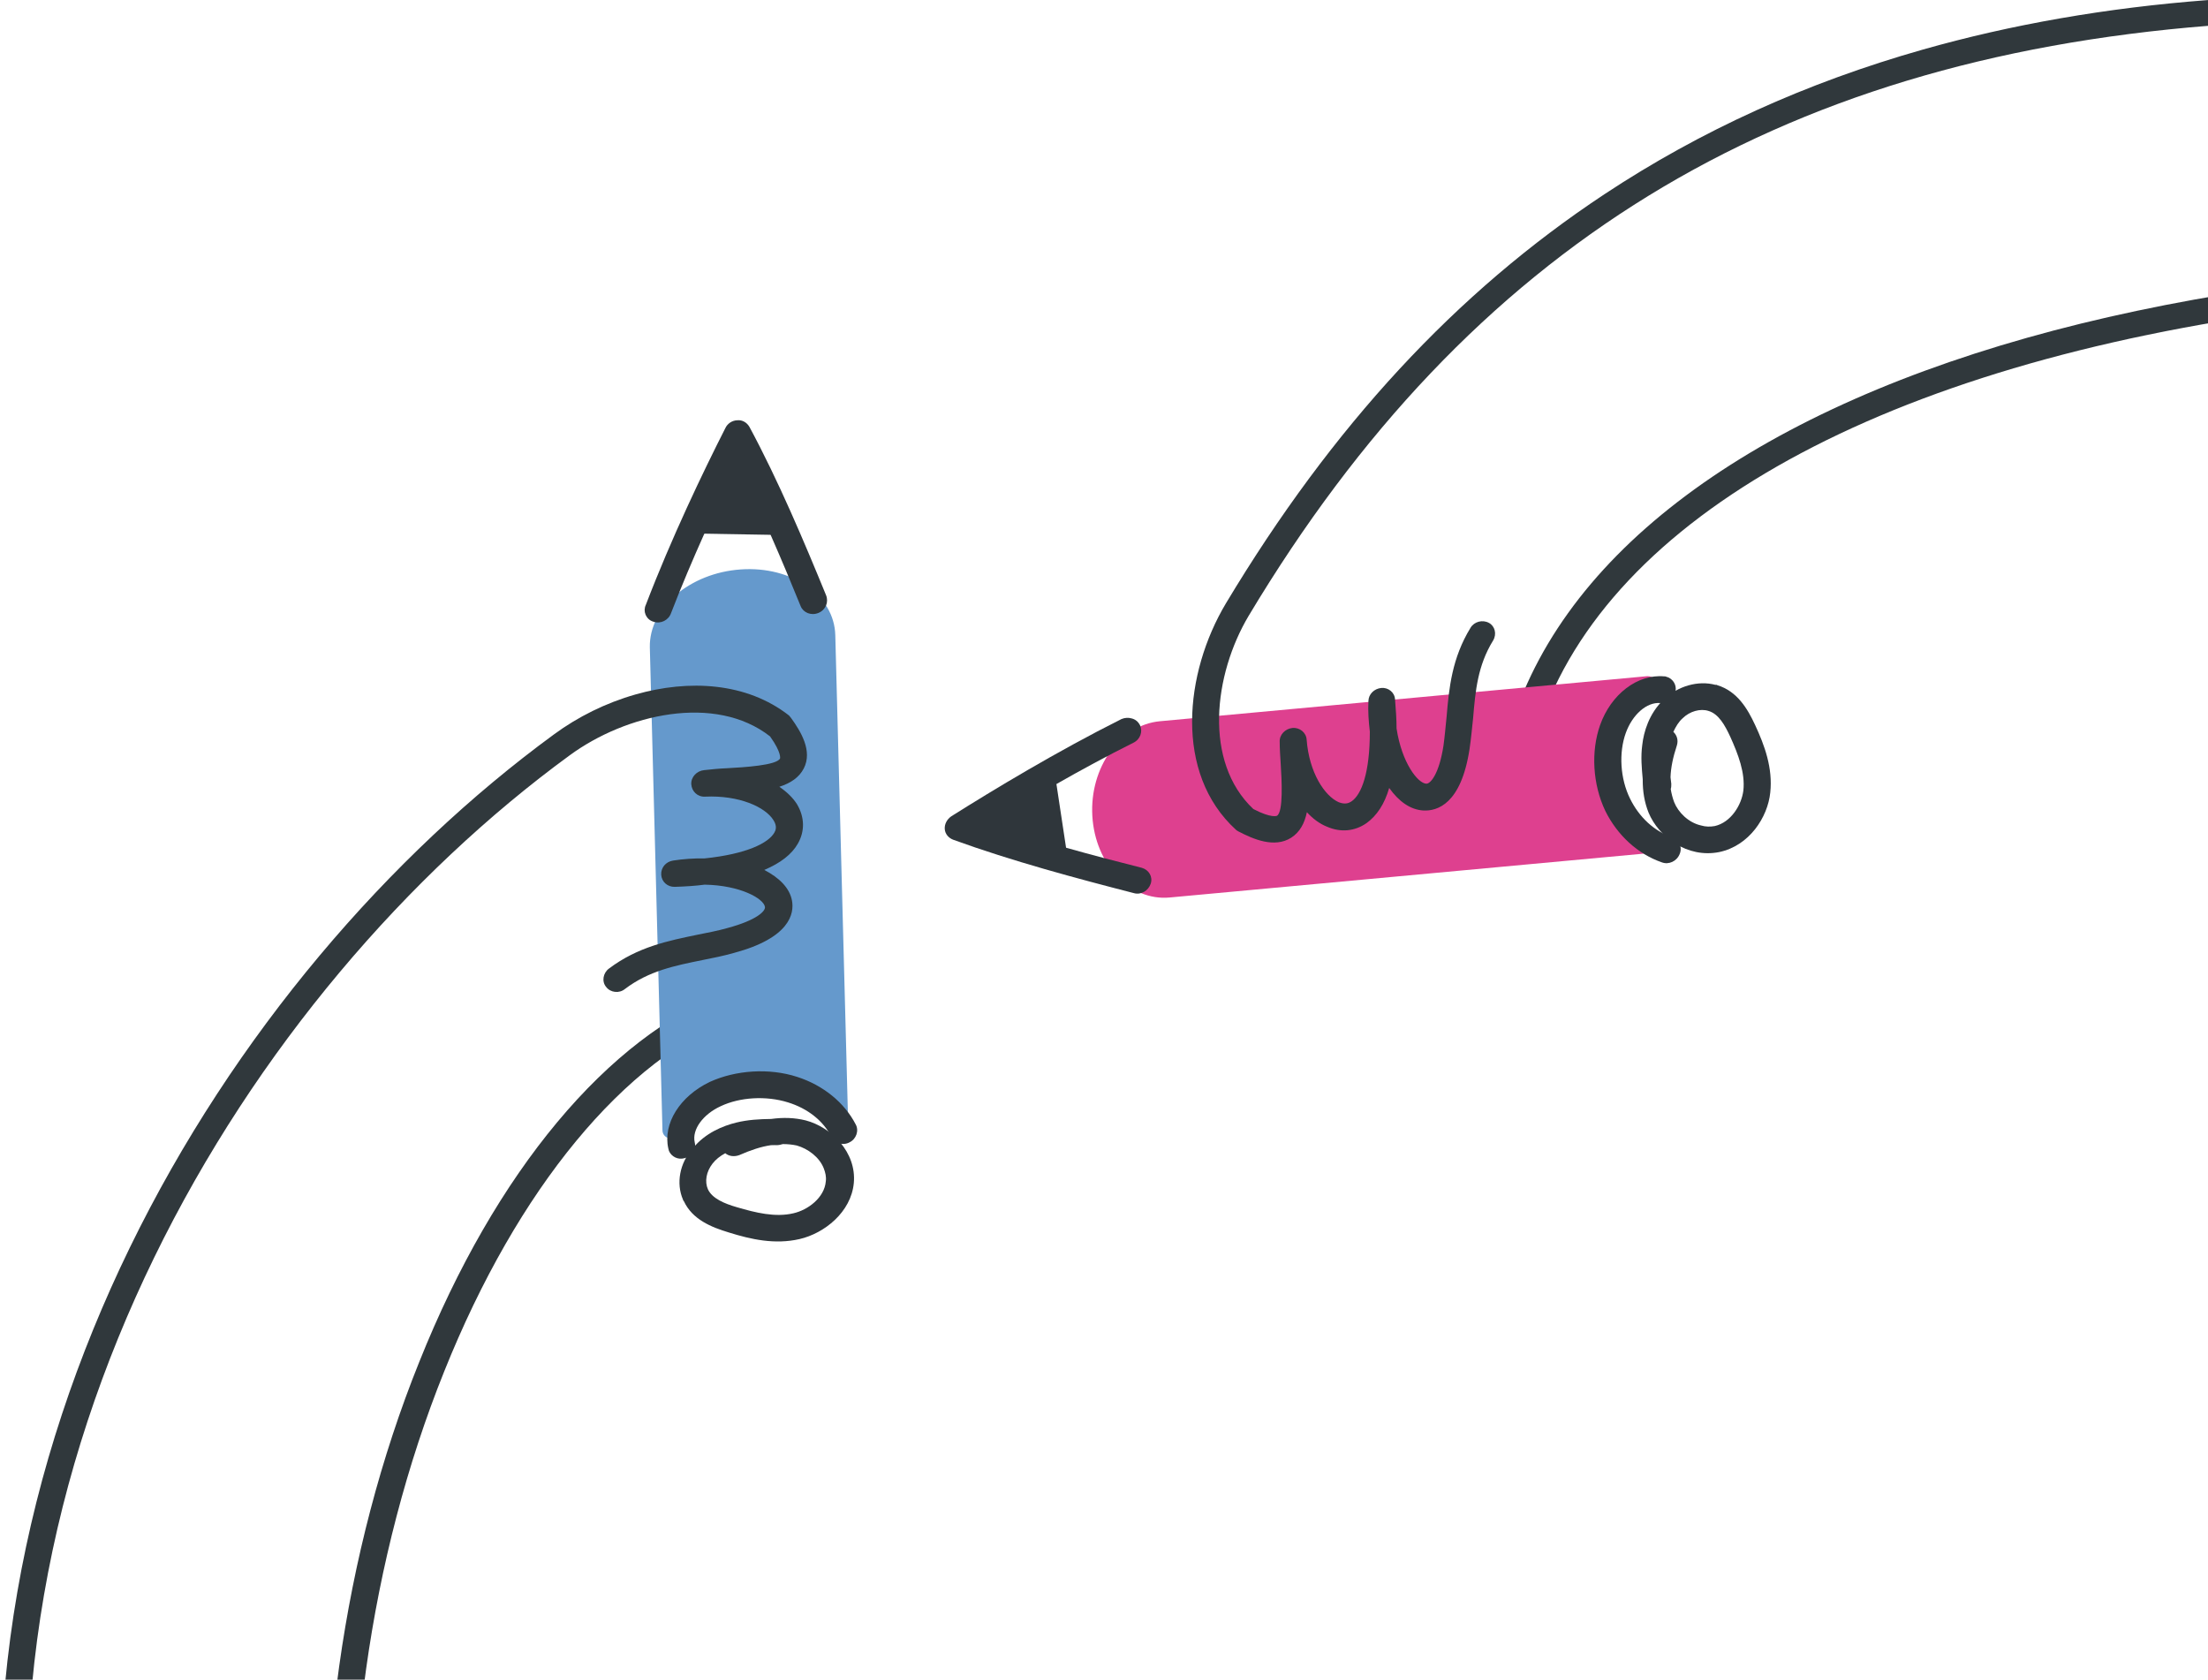
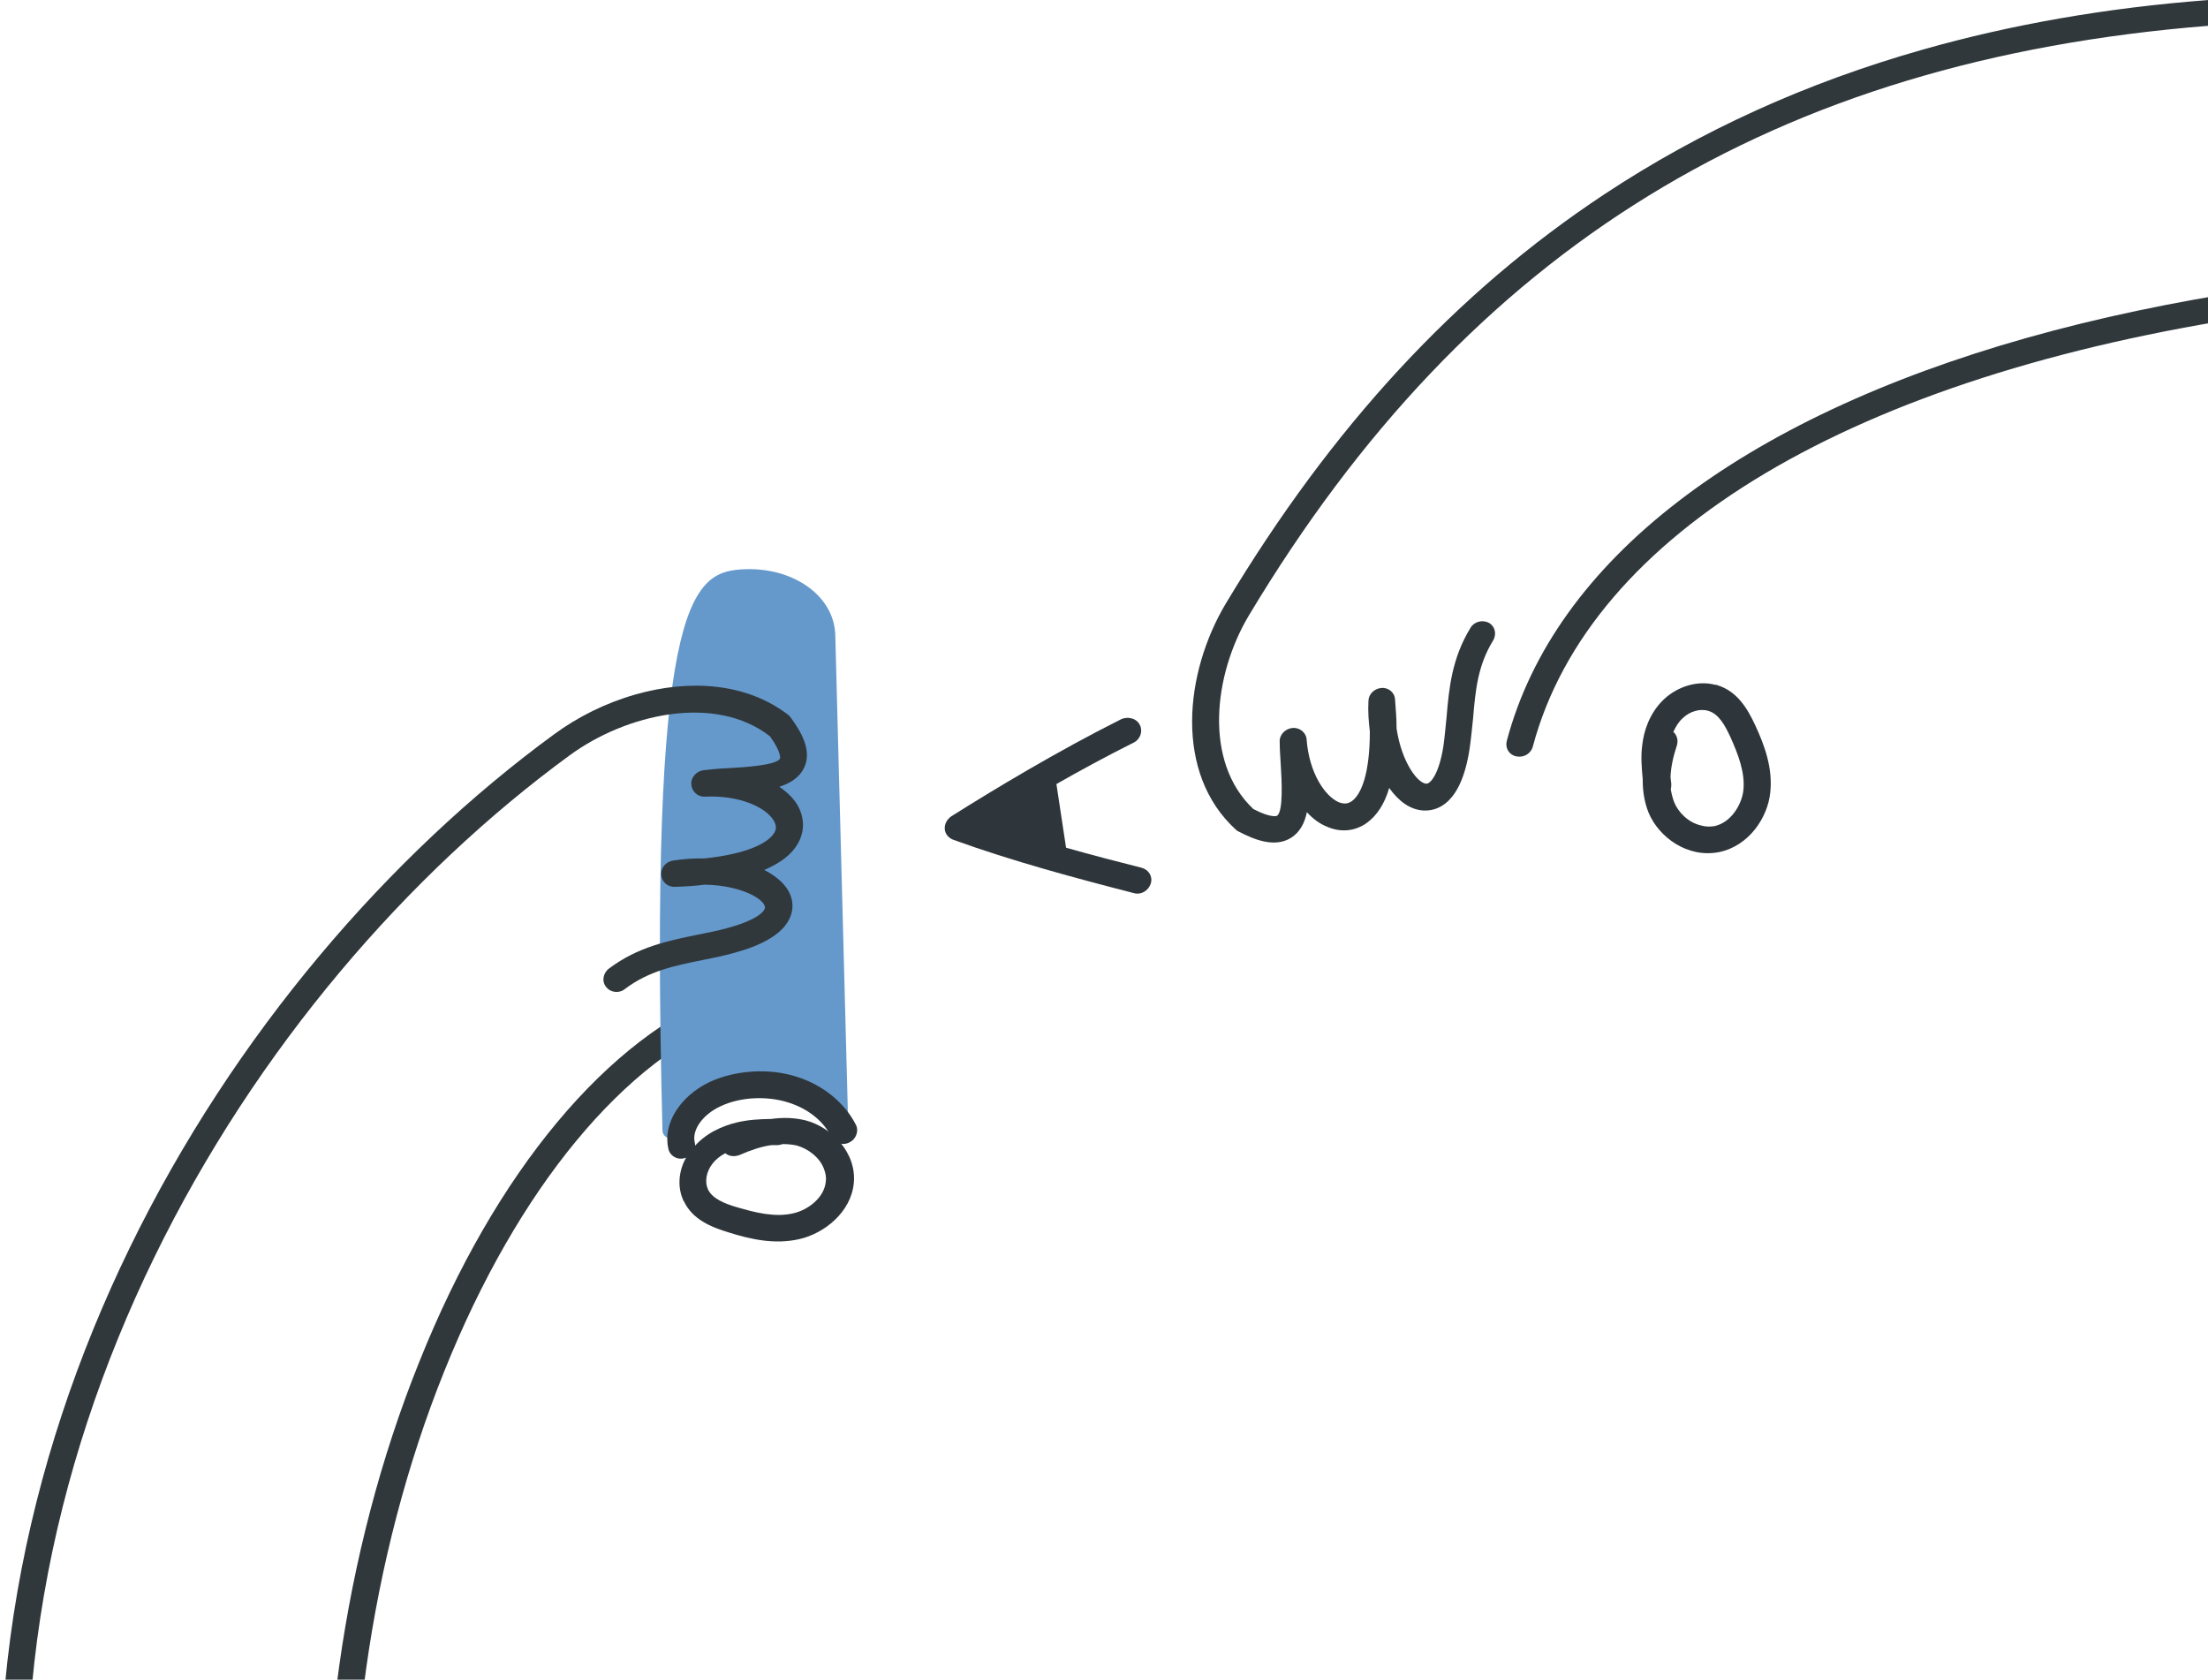
<svg xmlns="http://www.w3.org/2000/svg" width="188" height="143" viewBox="0 0 188 143" fill="none">
  <path d="M62.126 84.345C62.088 84.356 62.051 84.366 62.013 84.377C51.77 88.26 42.174 99.744 35.695 115.957C29.169 132.145 26.507 151.299 28.327 168.521C28.402 169.119 28.963 169.579 29.581 169.481C30.198 169.383 30.694 168.816 30.619 168.217C28.856 151.367 31.452 132.579 37.828 116.744C44.074 101.179 53.183 90.143 62.772 86.524C63.398 86.307 63.707 85.638 63.473 85.046C63.286 84.48 62.687 84.185 62.126 84.345Z" fill="#30383C" />
-   <path d="M71.443 96.024L71.358 96.009C71 96.033 70.661 95.818 70.567 95.456C70.039 93.273 67.298 91.757 64.2 91.975C62.487 92.073 60.867 92.688 59.672 93.688C58.777 94.447 58.203 95.349 58.043 96.288C57.977 96.657 57.676 96.898 57.281 96.933L57.196 96.918C56.763 96.963 56.396 96.639 56.405 96.209L55.33 55.108C55.263 51.745 58.737 48.776 63.068 48.48C67.437 48.173 71.044 50.687 71.121 54.087L72.205 95.224C72.234 95.644 71.885 96.015 71.443 96.024Z" fill="#6599CC" />
+   <path d="M71.443 96.024L71.358 96.009C71 96.033 70.661 95.818 70.567 95.456C70.039 93.273 67.298 91.757 64.2 91.975C62.487 92.073 60.867 92.688 59.672 93.688C58.777 94.447 58.203 95.349 58.043 96.288C57.977 96.657 57.676 96.898 57.281 96.933L57.196 96.918C56.763 96.963 56.396 96.639 56.405 96.209C55.263 51.745 58.737 48.776 63.068 48.48C67.437 48.173 71.044 50.687 71.121 54.087L72.205 95.224C72.234 95.644 71.885 96.015 71.443 96.024Z" fill="#6599CC" />
  <path d="M56.959 97.987C57.162 98.464 57.717 98.765 58.272 98.607C58.91 98.464 59.308 97.855 59.151 97.25C58.91 96.173 59.844 94.876 61.37 94.176C62.997 93.408 65.227 93.272 67.086 93.852C68.769 94.367 70.12 95.435 70.796 96.81C71.055 97.347 71.786 97.56 72.341 97.25C72.905 96.975 73.154 96.255 72.858 95.728C71.896 93.862 70.082 92.39 67.871 91.681C65.485 90.907 62.636 91.105 60.435 92.111C57.892 93.33 56.431 95.654 56.903 97.773C56.922 97.845 56.94 97.916 56.959 97.987Z" fill="#2F363B" />
  <path d="M58.151 102.127C58.161 102.163 58.179 102.235 58.226 102.26C58.95 103.822 60.556 104.479 62.07 104.933C63.936 105.516 65.969 105.975 68.076 105.491C70.183 105.007 72.466 103.204 72.698 100.717C72.939 98.112 70.784 95.958 68.603 95.388C67.665 95.155 66.699 95.122 65.66 95.264C64.666 95.278 63.682 95.327 62.671 95.577C61.584 95.847 60.062 96.434 58.976 97.781C57.863 99.02 57.557 100.759 58.151 102.127ZM70.145 99.484C70.275 99.831 70.368 100.189 70.312 100.589C70.192 101.968 68.79 103.02 67.546 103.297C66.005 103.659 64.344 103.248 62.747 102.78C61.67 102.471 60.639 102.034 60.277 101.254C59.989 100.605 60.128 99.759 60.666 99.068C60.935 98.722 61.297 98.427 61.752 98.182C62.059 98.441 62.514 98.504 62.95 98.341C63.952 97.902 64.834 97.613 65.642 97.498C65.837 97.481 66.041 97.5 66.199 97.493C66.356 97.487 66.505 97.445 66.654 97.403C67.053 97.404 67.461 97.442 67.842 97.525C68.789 97.794 69.773 98.513 70.145 99.484Z" fill="#2F363B" />
-   <path d="M54.962 52.314C55.074 52.592 55.298 52.837 55.644 52.932C56.26 53.143 56.932 52.797 57.137 52.197C58.91 47.594 61.047 43.003 62.773 39.457C64.772 43.45 66.612 47.76 68.172 51.608C68.397 52.163 69.069 52.436 69.685 52.183C70.301 51.93 70.572 51.273 70.338 50.682C68.479 46.146 66.284 40.932 63.808 36.339C63.593 35.975 63.211 35.736 62.781 35.781C62.342 35.79 61.932 36.061 61.754 36.46C59.869 40.167 57.163 45.81 54.99 51.494C54.859 51.763 54.859 52.073 54.962 52.314Z" fill="#2F363B" />
-   <path d="M59.108 45.423L66.807 45.553L62.731 37.272L59.108 45.423Z" fill="#2F363B" />
  <path d="M54.115 59.123C51.581 59.844 49.206 61.023 47.157 62.532C19.212 82.993 -5.858 123.476 1.207 167.816C1.282 168.412 1.906 168.813 2.521 168.715C3.136 168.617 3.573 167.991 3.499 167.395C-3.444 123.985 21.085 84.351 48.499 64.311C53.305 60.782 60.898 59.044 65.566 62.694C66.573 64.105 66.415 64.575 66.415 64.575C66.126 65.159 63.368 65.326 61.868 65.406C61.235 65.432 60.611 65.494 59.949 65.567C59.325 65.629 58.822 66.158 58.859 66.765C58.897 67.371 59.381 67.851 60.015 67.825C62.94 67.687 65.167 68.712 65.857 69.828C66.192 70.35 66.043 70.701 65.932 70.887C65.438 71.761 63.603 72.708 59.979 73.084C59.094 73.066 58.19 73.13 57.305 73.266C56.69 73.364 56.262 73.872 56.299 74.479C56.337 75.086 56.849 75.519 57.446 75.504C58.359 75.475 59.225 75.421 59.998 75.317C63.054 75.373 65.029 76.509 65.132 77.213C65.188 77.583 64.387 78.351 61.956 79.005C61.136 79.238 60.297 79.4 59.422 79.572C56.916 80.093 54.326 80.598 51.848 82.462C51.345 82.837 51.215 83.568 51.616 84.033C51.979 84.508 52.724 84.605 53.218 84.194C55.258 82.649 57.466 82.213 59.823 81.735C60.699 81.563 61.612 81.38 62.506 81.125C67.257 79.85 67.638 77.773 67.433 76.674C67.237 75.61 66.371 74.738 65.076 74.064C66.445 73.481 67.414 72.743 67.935 71.822C68.54 70.762 68.512 69.574 67.869 68.483C67.524 67.925 66.993 67.421 66.359 66.984C67.319 66.672 68.036 66.197 68.436 65.427C69.209 63.934 68.175 62.26 67.364 61.14C67.308 61.079 67.243 60.981 67.187 60.92C63.571 58.09 58.661 57.829 54.115 59.123Z" fill="#30383C" />
  <path d="M172.622 28.75C148.221 35.634 132.382 47.704 128.295 63.078C128.138 63.69 128.489 64.272 129.115 64.397C129.742 64.523 130.359 64.16 130.516 63.548C135.368 45.349 157.868 31.966 192.232 26.849C192.84 26.753 193.328 26.2 193.245 25.58C193.171 24.996 192.618 24.547 191.973 24.653C185.007 25.711 178.556 27.076 172.622 28.75Z" fill="#30383C" />
-   <path d="M141.844 71.709L141.825 71.638C141.816 71.297 141.539 70.995 141.178 70.983C138.933 70.743 137.076 68.336 136.909 65.412C136.834 63.757 137.222 62.199 138.09 60.963C138.718 60.023 139.586 59.396 140.501 59.099C140.87 58.994 141.101 58.662 141.092 58.322L141.073 58.251C141.046 57.84 140.694 57.558 140.26 57.567L98.761 61.404C95.352 61.723 92.766 65.351 93.007 69.473C93.249 73.595 96.206 76.719 99.578 76.411L141.077 72.573C141.53 72.483 141.872 72.12 141.844 71.709Z" fill="#DE408F" />
-   <path d="M141.87 57.613C142.387 57.739 142.764 58.253 142.67 58.824C142.595 59.467 141.983 59.913 141.363 59.856C140.206 59.757 138.993 60.84 138.429 62.399C137.818 64.088 137.95 66.304 138.797 68.006C139.569 69.575 140.848 70.766 142.353 71.271C142.974 71.483 143.266 72.138 143.012 72.716C142.768 73.329 142.081 73.641 141.498 73.418C139.457 72.715 137.707 71.114 136.681 69.034C135.608 66.775 135.447 63.983 136.237 61.739C137.167 59.104 139.424 57.375 141.701 57.584C141.738 57.573 141.823 57.588 141.87 57.613Z" fill="#2F363B" />
  <path d="M141.645 59.563C140.392 60.772 139.953 62.329 139.832 63.41C139.691 64.418 139.785 65.398 139.87 66.342C139.861 67.39 140.02 68.313 140.366 69.182C141.227 71.261 143.669 73.083 146.381 72.543C148.935 72.01 150.515 69.586 150.729 67.472C150.953 65.395 150.251 63.465 149.437 61.722C148.801 60.354 147.93 58.859 146.228 58.337C146.181 58.311 146.134 58.286 146.059 58.307C144.591 57.912 142.87 58.401 141.645 59.563ZM142.545 68.291C142.414 67.941 142.311 67.544 142.255 67.173C142.302 67.044 142.302 66.889 142.302 66.734C142.292 66.543 142.245 66.363 142.236 66.172C142.264 65.351 142.441 64.487 142.778 63.462C142.909 63.037 142.796 62.605 142.478 62.308C142.684 61.862 142.936 61.442 143.264 61.155C143.871 60.556 144.769 60.301 145.471 60.527C146.341 60.783 146.874 61.754 147.333 62.746C147.997 64.223 148.606 65.792 148.438 67.311C148.279 68.557 147.372 70.016 146.007 70.327C145.623 70.397 145.221 70.395 144.828 70.275C143.762 70.036 142.892 69.161 142.545 68.291Z" fill="#2F363B" />
  <path d="M96.353 61.164C96.651 61.234 96.902 61.431 97.06 61.733C97.32 62.274 97.097 62.953 96.493 63.24C92.006 65.479 87.575 68.087 84.203 70.162C88.487 71.598 93.123 72.856 97.221 73.883C97.825 74.057 98.178 74.649 97.974 75.246C97.769 75.842 97.147 76.212 96.543 76.038C91.712 74.797 86.137 73.305 81.156 71.491C80.757 71.336 80.469 70.995 80.441 70.579C80.413 70.164 80.626 69.757 80.998 69.497C84.565 67.251 89.981 63.978 95.489 61.218C95.777 61.097 96.093 61.084 96.353 61.164Z" fill="#2F363B" />
  <path d="M89.83 65.965L90.948 73.348L82.003 70.426L89.83 65.965Z" fill="#2F363B" />
  <path d="M163.716 4.222C153.804 7.035 144.817 11.112 136.616 16.531C123.977 24.889 113.438 36.278 104.38 51.369C100.84 57.298 99.964 65.831 105.227 70.636C105.282 70.697 105.375 70.747 105.467 70.797C106.706 71.438 108.501 72.227 109.934 71.324C110.683 70.844 111.08 70.082 111.274 69.149C111.773 69.695 112.365 70.138 112.985 70.382C114.15 70.891 115.352 70.779 116.36 70.073C117.229 69.445 117.885 68.457 118.283 67.084C119.097 68.228 120.077 68.942 121.205 69.004C122.371 69.055 124.405 68.477 125.125 63.769C125.254 62.892 125.337 61.99 125.429 61.124C125.623 58.817 125.816 56.663 127.129 54.534C127.462 53.982 127.286 53.306 126.777 53.031C126.222 52.73 125.52 52.929 125.215 53.436C123.625 56.025 123.376 58.577 123.173 61.001C123.081 61.867 123.016 62.687 122.905 63.482C122.536 65.877 121.806 66.734 121.445 66.721C120.724 66.697 119.355 64.948 118.91 62.02C118.91 61.256 118.854 60.432 118.78 59.537C118.743 58.937 118.197 58.519 117.615 58.57C116.995 58.631 116.524 59.108 116.515 59.684C116.469 60.575 116.534 61.434 116.635 62.283C116.636 65.795 115.925 67.639 115.083 68.221C114.88 68.355 114.566 68.521 113.992 68.302C112.781 67.767 111.467 65.773 111.254 62.971C111.217 62.37 110.662 61.917 110.042 61.978C109.423 62.04 108.923 62.563 108.96 63.163C108.961 63.774 109.007 64.41 109.044 65.01C109.137 66.434 109.276 69.105 108.731 69.451C108.731 69.451 108.278 69.694 106.715 68.878C102.451 64.858 103.337 57.429 106.322 52.421C125.095 21.098 151.085 5.134 188.091 2.192C188.711 2.131 189.21 1.608 189.173 1.007C189.136 0.407 188.618 -0.057 187.998 0.005C179.352 0.664 171.261 2.081 163.716 4.222Z" fill="#30383C" />
</svg>